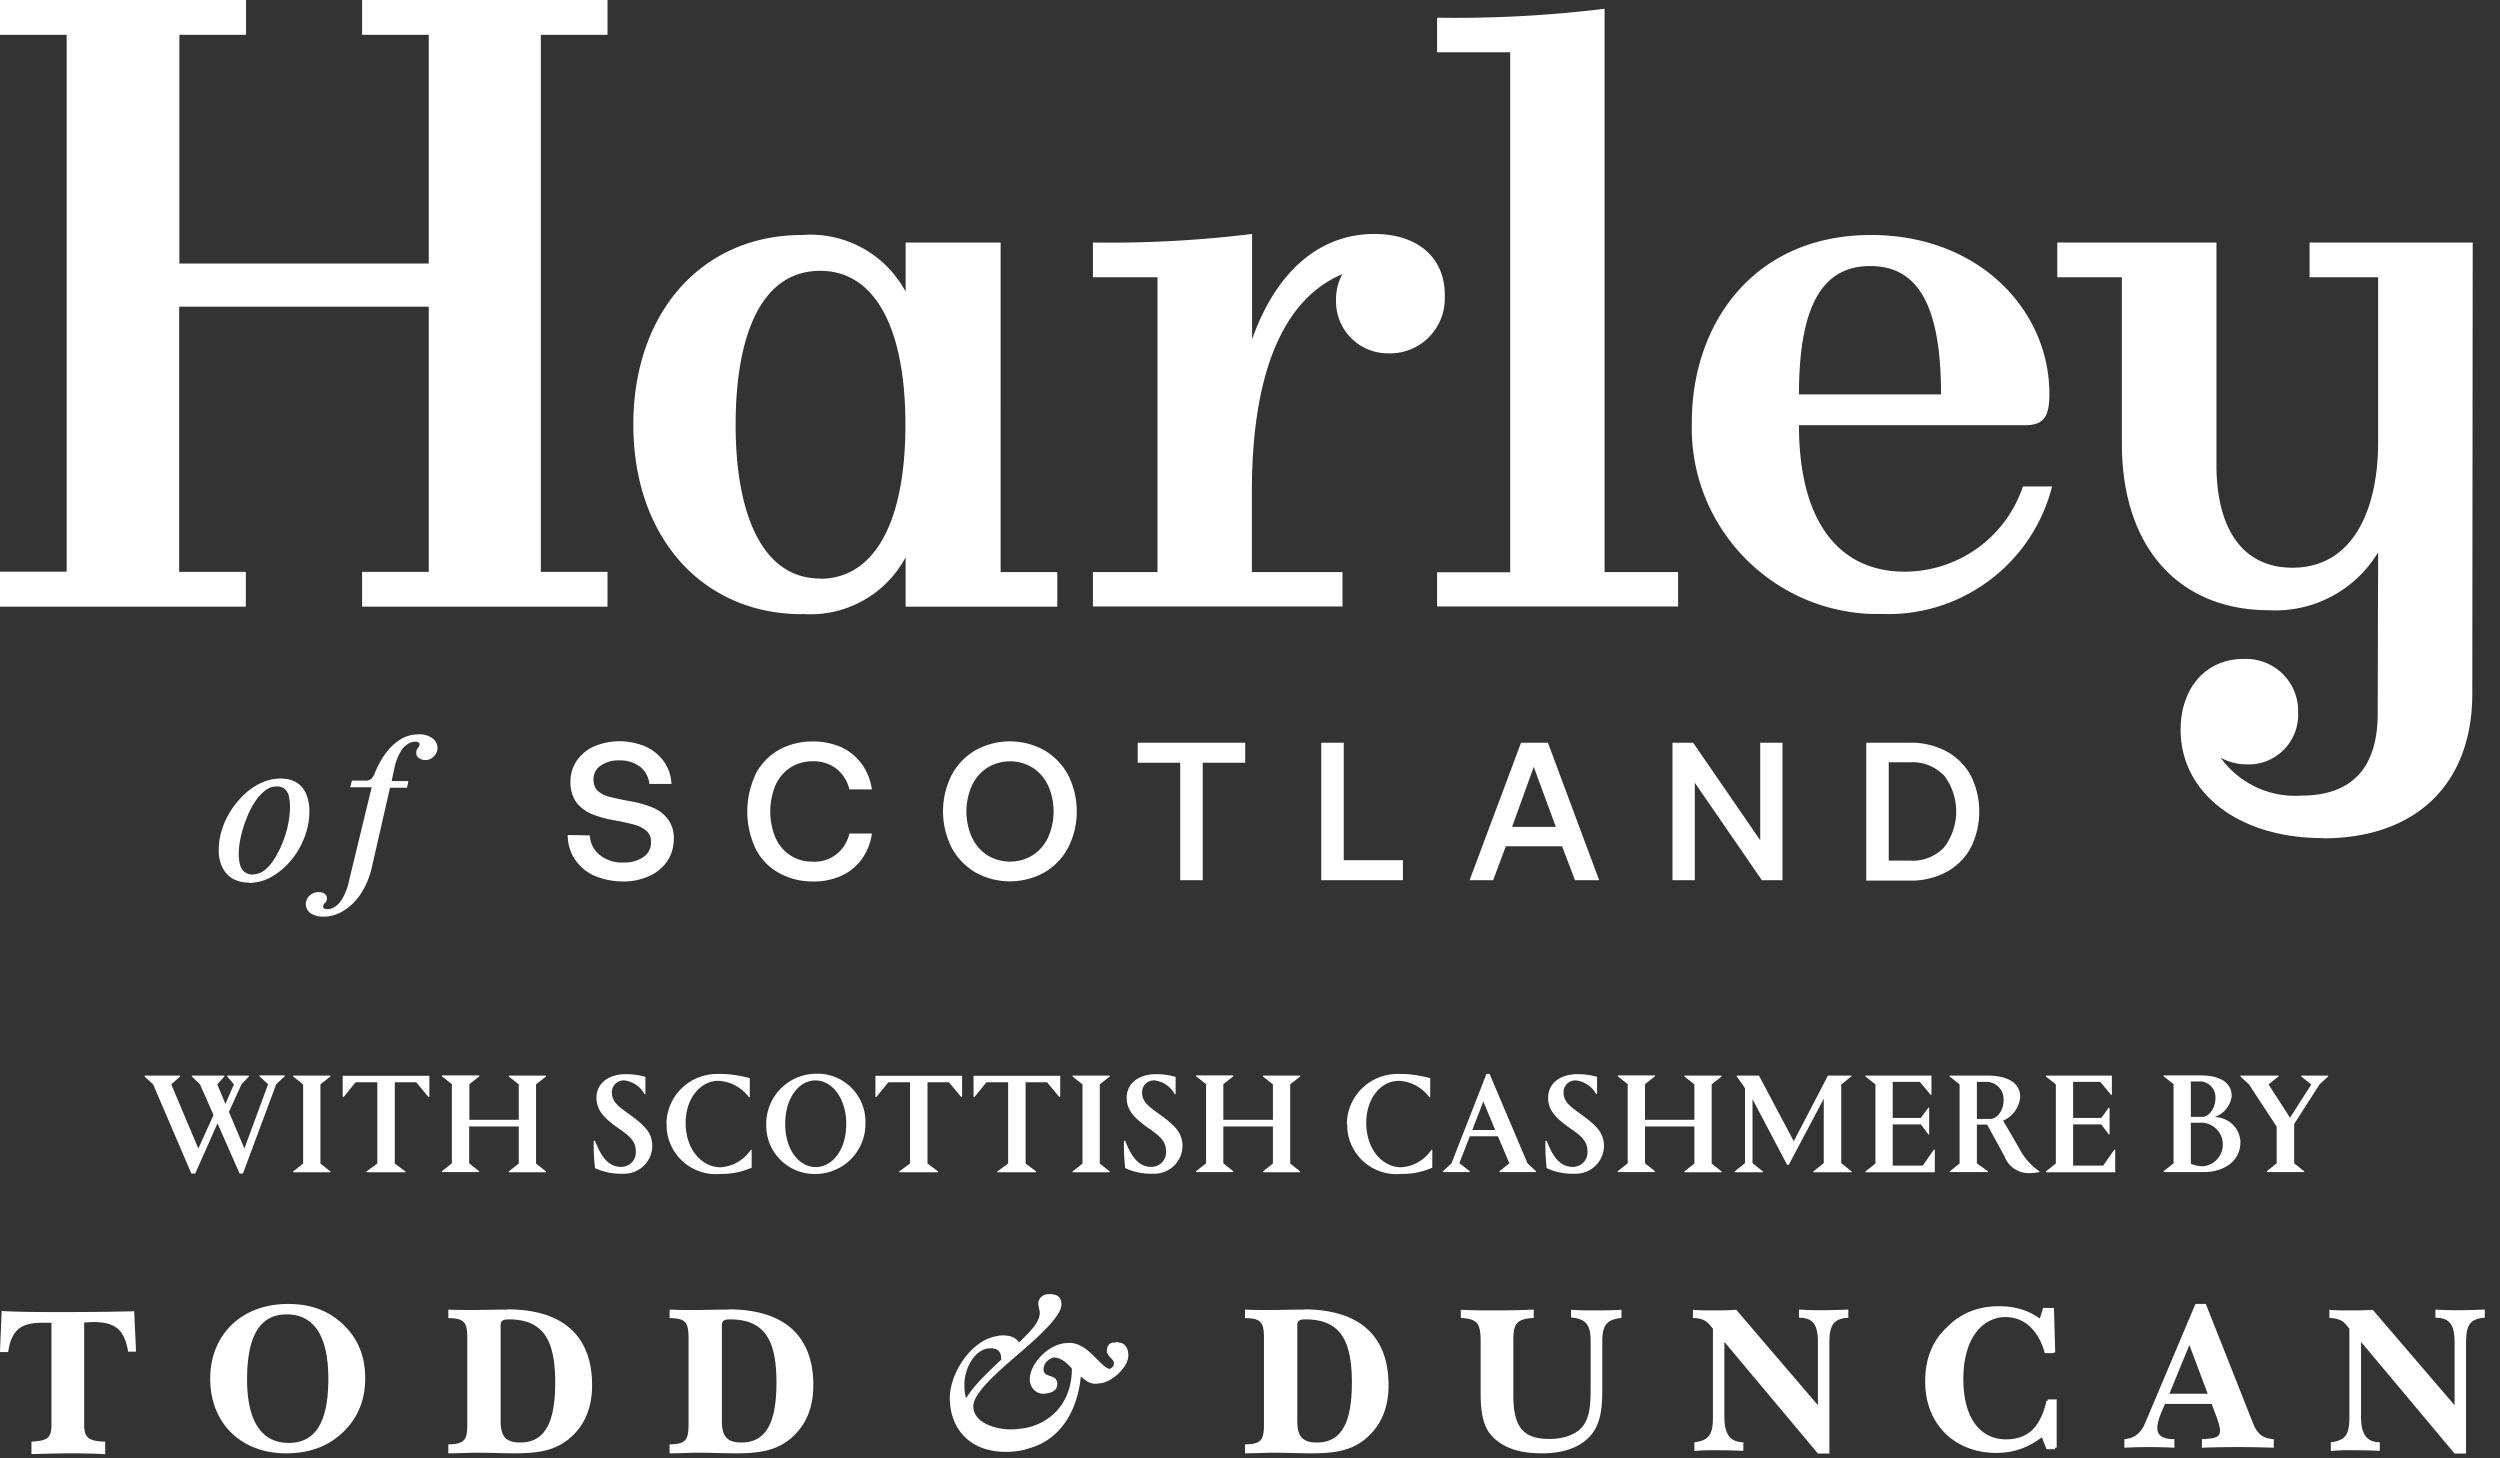
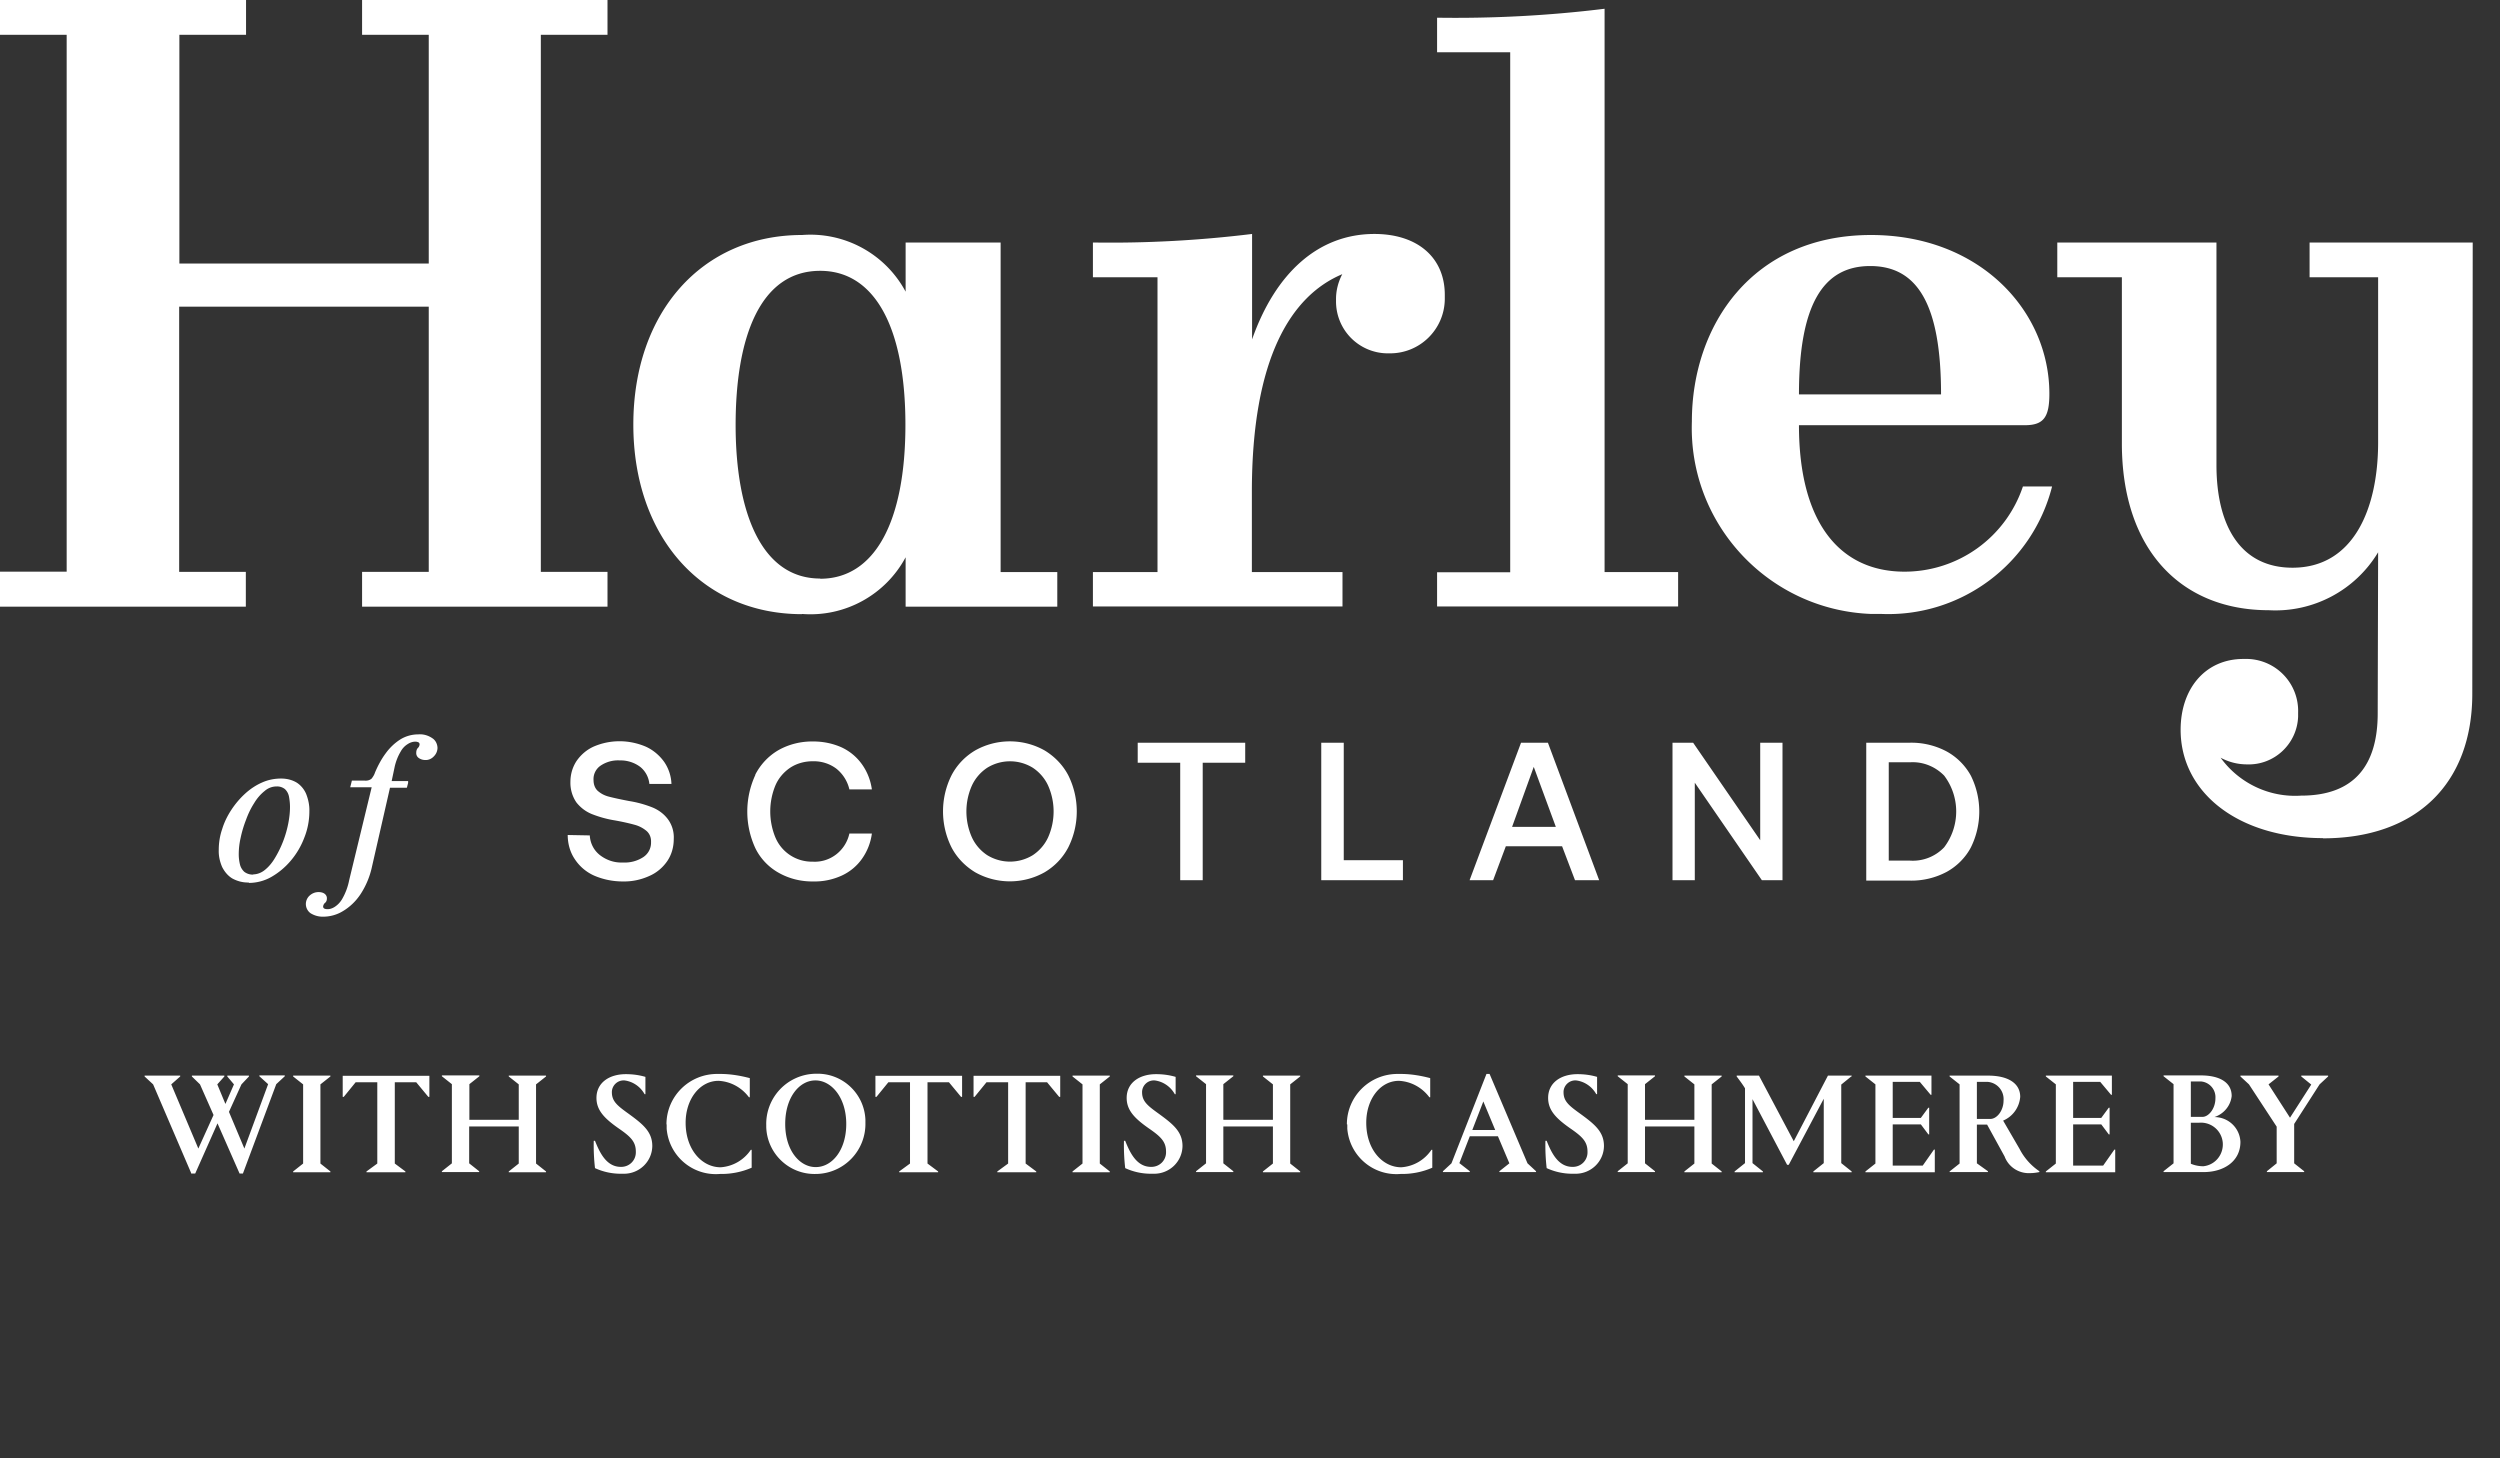
<svg xmlns="http://www.w3.org/2000/svg" viewBox="0 0 120 70" fill="none" height="70" width="120">
  <rect x="0" y="0" width="120" height="70" fill="#333333" stroke="none" />
  <g clip-path="url(#a)">
    <path d="M111.5 40.24c4.49 0 7.17-2.63 7.17-6.94l.02-21.66h-7.83v1.67h3.29v7.92c0 3.19-1.18 6.02-4.11 6.02-2.46 0-3.65-1.96-3.65-4.93V11.64h-7.64v1.67h3.1v7.97c0 5.14 2.87 8.01 7.05 8.01 2.13.12 4.15-.95 5.25-2.78l-.02 7.73c0 2.49-1.12 3.95-3.68 3.95-1.51.1-2.97-.59-3.86-1.82.39.21.82.32 1.26.32 1.31.05 2.41-.98 2.46-2.29v-.2a2.496 2.496 0 0 0-2.4-2.57h-.23c-1.82 0-3.01 1.42-3.01 3.4 0 3.01 2.76 5.2 6.83 5.2m-25.15-21.3c0-4.31 1.16-6.16 3.42-6.16s3.4 1.83 3.4 6.16h-6.82Zm3.97 10.54c3.83.15 7.24-2.41 8.18-6.12h-1.4a5.992 5.992 0 0 1-5.68 4.09c-3.08 0-5.07-2.31-5.07-7.03h10.84c.91 0 1.18-.39 1.18-1.51 0-4-3.36-7.62-8.56-7.62-5.7 0-8.6 4.34-8.6 8.95-.17 4.93 3.69 9.06 8.62 9.24h.5m-21.35-.36h11.57v-1.65h-3.53V.42c-2.67.33-5.36.47-8.04.43v1.66h3.51v24.96h-3.51v1.65-.01Zm-16.52 0h11.98v-1.65h-4.35v-3.85c0-6.43 1.89-9.42 4.34-10.45-.2.38-.31.81-.3 1.25a2.489 2.489 0 0 0 2.42 2.55h.14c1.45.02 2.64-1.14 2.66-2.59v-.22c0-1.78-1.3-2.92-3.38-2.92-2.67 0-4.74 1.85-5.87 5.06v-5.06c-2.53.31-5.08.45-7.64.41v1.67h3.1v14.15h-3.1v1.65Zm-13.96.36c2.05.16 4-.91 4.97-2.72v2.37h7.28v-1.66h-2.72V11.64h-4.56V14a5.184 5.184 0 0 0-4.97-2.72c-4.81 0-8.1 3.72-8.1 9.1 0 5.38 3.29 9.1 8.1 9.1m.87-1.71c-2.83 0-4.06-3.19-4.06-7.37s1.16-7.4 4.06-7.4c2.62 0 4.09 2.72 4.09 7.39s-1.48 7.39-4.09 7.39M0 29.12h11.8v-1.67H8.6V14.72h11.98v12.73h-3.2v1.67h11.78v-1.67h-3.2V1.67h3.2V0H17.38v1.67h3.2v10.98H8.61V1.67h3.2V0H0v1.67h3.2v25.77H0v1.68Zm11.95 13.24c-.28.01-.56-.06-.81-.2-.21-.13-.37-.33-.48-.55-.11-.26-.17-.53-.16-.81 0-.33.05-.67.16-.99.1-.33.25-.64.44-.93.19-.29.41-.55.66-.78.24-.22.52-.41.82-.54.29-.13.6-.19.91-.19.27 0 .53.06.76.2.2.13.36.33.45.55.1.26.16.54.15.82 0 .43-.08.86-.24 1.26-.15.4-.37.78-.65 1.11-.26.31-.58.58-.93.78-.33.19-.71.29-1.09.29m.21-.41c.2 0 .4-.08.56-.21.2-.16.36-.36.49-.58a5.108 5.108 0 0 0 .64-1.67c.05-.26.08-.52.08-.78 0-.17-.02-.34-.05-.5a.671.671 0 0 0-.19-.35.594.594 0 0 0-.41-.13c-.21 0-.41.08-.57.22-.2.16-.37.36-.5.58-.16.25-.29.52-.39.8-.11.28-.2.58-.26.87-.06.26-.09.52-.09.79 0 .16.02.33.06.49.03.13.11.26.21.35.12.09.28.14.43.13M15.53 44c-.22.01-.44-.05-.63-.17a.545.545 0 0 1-.04-.84c.12-.11.27-.17.43-.17.1 0 .21.02.29.08.08.06.12.15.11.24 0 .08-.03.15-.09.2-.05.04-.08.1-.09.17 0 .09.07.13.22.13.11 0 .22-.04.32-.1.16-.1.29-.24.38-.4.16-.28.27-.58.33-.89l1.08-4.46h-1.03l.08-.32h.62c.12.01.24-.02.33-.1.07-.09.13-.19.16-.29.14-.33.31-.65.52-.93.19-.26.43-.49.7-.66.26-.16.56-.24.86-.24.24-.02.48.05.68.19.15.1.23.27.24.45 0 .15-.06.3-.17.41-.11.12-.26.19-.42.18a.53.53 0 0 1-.3-.09.282.282 0 0 1-.13-.26c0-.08.02-.17.08-.23a.25.25 0 0 0 .08-.18c0-.03-.02-.06-.04-.08a.329.329 0 0 0-.17-.04c-.12 0-.24.04-.35.11-.15.09-.27.22-.35.37-.13.22-.22.45-.28.7l-.15.71h.79v.09l-.06.23h-.81l-.86 3.77c-.1.48-.29.94-.56 1.35-.22.33-.51.61-.85.81-.28.17-.61.26-.93.26m12.79-3.9c.02.37.19.71.48.94.32.25.71.38 1.11.36.34.02.69-.07.98-.26.24-.16.38-.43.37-.72.01-.2-.06-.39-.2-.52a1.48 1.48 0 0 0-.55-.3c-.32-.09-.65-.16-.98-.22-.38-.06-.74-.16-1.1-.3-.3-.12-.55-.31-.75-.56-.2-.29-.3-.64-.29-.99 0-.36.1-.71.3-1.01.21-.3.49-.54.83-.69.8-.34 1.69-.33 2.49.01.35.16.65.41.88.73a2 2 0 0 1 .35 1.06h-1.06c-.03-.32-.19-.62-.44-.82-.28-.21-.63-.32-.98-.31-.33-.02-.65.07-.92.25a.78.78 0 0 0-.34.7c0 .19.06.38.2.51.16.14.34.23.54.28.23.06.55.13.97.21.38.06.74.16 1.1.3.3.12.56.31.75.56.21.28.31.62.29.97 0 .37-.1.74-.31 1.05-.22.32-.52.57-.87.72-.4.18-.83.27-1.26.26-.47 0-.94-.09-1.38-.28-.38-.17-.7-.44-.93-.79-.23-.34-.34-.75-.34-1.16l1.07.02h-.01Zm7.94-2.91c.25-.49.63-.9 1.11-1.18.51-.29 1.1-.43 1.68-.42.46 0 .92.09 1.35.28.39.18.73.46.98.81.26.36.42.78.48 1.21h-1.08c-.09-.39-.31-.74-.62-.99-.33-.25-.73-.37-1.14-.36-.38 0-.76.1-1.08.31-.31.21-.56.5-.71.85-.33.8-.33 1.7 0 2.5a1.898 1.898 0 0 0 1.79 1.16c.84.05 1.58-.53 1.76-1.35h1.08a2.7 2.7 0 0 1-.48 1.22c-.25.35-.58.62-.97.8-.42.19-.88.29-1.35.28-.59.01-1.17-.13-1.68-.42-.48-.27-.87-.68-1.11-1.17a4.189 4.189 0 0 1 0-3.53m15.02 3.48c-.26.5-.65.91-1.14 1.2-1.03.58-2.3.58-3.33 0-.48-.29-.88-.7-1.14-1.2a3.876 3.876 0 0 1 0-3.45c.26-.5.65-.91 1.14-1.2 1.03-.58 2.3-.58 3.33 0 .48.29.88.7 1.14 1.2.54 1.09.54 2.37 0 3.45Zm-4.63-.48c.16.35.42.65.74.86.67.41 1.51.41 2.18 0 .32-.21.58-.51.74-.86.35-.79.35-1.69 0-2.48-.16-.35-.42-.65-.74-.86-.67-.41-1.51-.41-2.18 0-.32.21-.58.51-.74.86a3.06 3.06 0 0 0 0 2.48Zm7.96-4.54h5.16v.96h-2.04v5.64h-1.08v-5.64h-2.04v-.97.01Zm8.81 6.6v-6.6h1.08v5.64h2.84v.96h-3.92Zm7.12 0 2.47-6.6h1.29l2.46 6.6H75.6l-.62-1.63h-2.7l-.61 1.63h-1.13Zm2.04-2.56h2.1l-1.06-2.88-1.04 2.88Zm7.7 2.56v-6.6h.99l3.22 4.68v-4.68h1.07v6.6h-.99l-3.22-4.68v4.68h-1.07Zm9.3-6.6h2.1a3.6 3.6 0 0 1 1.76.42c.49.27.89.67 1.16 1.16.54 1.09.54 2.36 0 3.45-.26.49-.67.9-1.16 1.17a3.6 3.6 0 0 1-1.76.42h-2.1v-6.62Zm2.1 5.66c.61.04 1.21-.19 1.64-.64a2.85 2.85 0 0 0 0-3.44c-.43-.44-1.03-.68-1.64-.64h-1.02v4.72h1.02ZM9.19 56.34l-1.84-4.29-.41-.38v-.04h1.71v.04l-.43.38 1.3 3.08.73-1.61-.65-1.47-.39-.38v-.04h1.56v.04l-.34.38.39.94.41-.94-.32-.38v-.04h1.04v.04l-.36.38-.6 1.32.74 1.76 1.14-3.09-.42-.38v-.04h1.22v.04l-.41.38-1.6 4.29h-.16l-1.06-2.41-1.07 2.41h-.16l-.02.01Zm4.88-.07v-.04l.48-.38v-3.8l-.48-.38v-.04h1.79v.04l-.48.38v3.8l.48.38v.04h-1.79Zm6.54-4.64v1.02h-.05l-.58-.7h-1.03v3.9l.51.38v.04h-1.87v-.04l.52-.38v-3.9h-1.04l-.57.7h-.05v-1.01h4.16v-.01Zm1.91 2.12h2.38v-1.7l-.48-.38v-.04h1.79v.04l-.48.38v3.8l.48.38v.04h-1.79v-.04l.48-.38v-1.78h-2.38v1.77l.48.38v.04h-1.79v-.04l.48-.38v-3.8l-.48-.38v-.04h1.8v.04l-.48.38v1.7l-.01.01Zm8.46-2.07v.84h-.04c-.2-.36-.56-.61-.97-.66a.569.569 0 0 0-.6.53v.04c0 .45.29.66.83 1.05.67.49 1.11.85 1.11 1.53-.01.75-.63 1.34-1.38 1.33h-.13c-.43 0-.85-.09-1.24-.27-.05-.43-.07-.87-.06-1.31h.06c.22.55.54 1.25 1.24 1.25.39.01.71-.29.72-.68v-.05c0-.48-.25-.72-.83-1.12-.7-.49-1.06-.88-1.06-1.46 0-.72.6-1.14 1.41-1.14.32 0 .63.04.94.13m1.01 2.28c0-1.35 1.1-2.43 2.45-2.42h.14c.48 0 .95.08 1.41.2v.92h-.04c-.35-.47-.88-.76-1.46-.79-.9 0-1.58.88-1.58 2.01 0 1.3.79 2.14 1.68 2.14.59-.04 1.12-.35 1.45-.84h.04v.86c-.48.21-1 .31-1.52.3-1.31.11-2.45-.86-2.56-2.17v-.21m7.15-2.43c1.27-.05 2.34.94 2.39 2.21v.14a2.402 2.402 0 0 1-2.34 2.46h-.03c-1.28.04-2.35-.97-2.39-2.25v-.09a2.408 2.408 0 0 1 2.33-2.47h.03m.02 4.48c.77 0 1.46-.8 1.46-2.07 0-1.27-.71-2.09-1.48-2.09s-1.45.81-1.45 2.09c0 1.28.7 2.07 1.46 2.07m7.03-4.39v1.02h-.05l-.58-.7h-1.03v3.9l.51.38v.04h-1.87v-.04l.52-.38v-3.9h-1.04l-.57.7h-.05v-1.01h4.16v-.01Zm4.71 0v1.02h-.05l-.58-.7h-1.03v3.9l.51.38v.04h-1.87v-.04l.52-.38v-3.9h-1.04l-.57.7h-.05v-1.01h4.16v-.01Zm.59 4.64v-.04l.48-.38v-3.8l-.48-.38v-.04h1.79v.04l-.48.38v3.8l.48.38v.04h-1.79Zm4.95-4.59v.84h-.04c-.2-.36-.56-.61-.97-.66a.569.569 0 0 0-.6.53v.04c0 .45.29.66.83 1.05.67.49 1.11.85 1.11 1.53-.01.75-.63 1.34-1.38 1.33h-.13c-.43 0-.85-.09-1.24-.27-.05-.43-.07-.87-.06-1.31h.06c.22.55.54 1.25 1.24 1.25.39.01.71-.29.72-.68v-.05c0-.48-.25-.72-.83-1.12-.7-.49-1.06-.88-1.06-1.46 0-.72.6-1.14 1.41-1.14.32 0 .63.04.94.13m2.3 2.06h2.37v-1.7l-.48-.38v-.04h1.79v.04l-.48.38v3.8l.48.38v.04h-1.79v-.04l.48-.38v-1.78h-2.38v1.77l.48.38v.04h-1.79v-.04l.48-.38v-3.8l-.48-.38v-.04h1.79v.04l-.48.38v1.7l.01.01Zm5.92.22c0-1.35 1.1-2.43 2.45-2.42h.14c.48 0 .95.08 1.41.2v.92h-.04c-.35-.47-.88-.76-1.46-.79-.9 0-1.57.88-1.57 2.01 0 1.3.79 2.14 1.68 2.14.59-.04 1.12-.35 1.45-.84h.04v.86c-.48.21-1 .31-1.52.3-1.31.11-2.45-.86-2.56-2.17v-.21m5.88 2.29h-1.29v-.04l.41-.38 1.68-4.29h.15l1.82 4.29.41.38v.04h-1.76v-.04l.48-.38-.55-1.3h-1.35l-.5 1.29.5.39v.04Zm1.22-2.02-.57-1.37-.53 1.37h1.11-.01Zm4.89-2.56v.84h-.04c-.2-.36-.56-.61-.97-.66a.569.569 0 0 0-.6.53v.04c0 .45.29.66.83 1.05.67.49 1.11.85 1.11 1.53-.01.75-.63 1.34-1.38 1.33h-.13c-.43 0-.85-.09-1.24-.27-.05-.43-.07-.87-.06-1.31h.06c.22.55.54 1.25 1.24 1.25.39.01.71-.29.72-.68v-.05c0-.48-.25-.72-.83-1.12-.7-.49-1.06-.88-1.06-1.46 0-.72.6-1.14 1.41-1.14.32 0 .63.04.94.13m2.3 2.06h2.37v-1.7l-.48-.38v-.04h1.79v.04l-.48.38v3.8l.48.38v.04h-1.79v-.04l.48-.38v-1.78h-2.37v1.77l.48.38v.04h-1.79v-.04l.48-.38v-3.8l-.48-.38v-.04h1.79v.04l-.48.38v1.71Zm9.9-2.08-.48.39v3.77l.5.4v.04h-1.84v-.04l.5-.4v-3.09l-1.68 3.17h-.08l-1.66-3.15v3.07l.5.4v.04h-1.36v-.04l.5-.4v-3.59c-.12-.2-.26-.38-.4-.57v-.04h1.07l1.67 3.15 1.64-3.15h1.14v.04h-.02Zm.68 4.6v-.04l.48-.38v-3.8l-.48-.38v-.04h3.17v.92h-.04l-.52-.62h-1.3v1.73h1.35l.36-.49h.04v1.28h-.04l-.36-.48h-1.35v1.98h1.44l.54-.77h.04v1.09h-3.33Zm4.04 0v-.04l.48-.38v-3.8l-.48-.38v-.04h1.85c.93 0 1.54.35 1.54 1.02-.04.5-.35.94-.82 1.14l.79 1.36c.22.43.55.8.95 1.07v.04c-.15.03-.29.05-.44.05-.54.03-1.04-.29-1.23-.8l-.84-1.53h-.49v1.86l.53.38v.04h-1.84v.01Zm1.31-4.35v1.79h.64c.33 0 .64-.41.64-.88a.83.83 0 0 0-.76-.9h-.52v-.01Zm3.31 4.35v-.04l.48-.38v-3.8l-.48-.38v-.04h3.17v.92h-.04l-.52-.62h-1.3v1.73h1.35l.36-.49h.04v1.28h-.04l-.36-.48h-1.35v1.98h1.44l.54-.77h.04v1.09H98.2Zm7.58-.01h-1.93v-.04l.48-.38v-3.8l-.48-.38v-.04h1.79c.85 0 1.48.3 1.48.99-.05.47-.38.86-.83 1.01.67 0 1.22.52 1.25 1.19 0 .96-.83 1.45-1.76 1.45Zm-.62-4.35v1.7h.56c.29 0 .62-.39.62-.89a.758.758 0 0 0-.69-.81h-.5.01Zm0 1.98v1.97c.19.08.39.12.6.12.58-.06.99-.58.93-1.16a1.05 1.05 0 0 0-1.12-.93h-.41Zm5.3-2.26h1.29v.04l-.41.38-1.22 1.9v1.89l.48.38v.04h-1.79v-.04l.47-.38v-1.76l-1.33-2.03-.41-.38v-.04h1.83v.04l-.48.38 1.03 1.6 1.02-1.59-.48-.39v-.04Z" fill="#fff" />
-     <path clip-rule="evenodd" d="M53.66 64.42s-.08 0-.11.02h-.08c-.23 0-.34.18-.34.4 0 .28.34.38.34.6 0 .14-.1.23-.21.27-.46-.1-1.03-1.25-1.92-1.25-.05 0-.1 0-.15.01-.77.01-1.76.92-1.76 1.75 0 .36.28.68.64.68.06 0 .13 0 .19-.02.25-.03.49-.16.49-.44 0-.54-.66-.25-.66-.72 0-.26.23-.51.5-.56.39 0 .73.38.86.53 0 1.47-.81 2.47-2.03 2.81-.29.07-.6.11-.93.11-.67 0-1.77-.3-1.77-1.11 0-.7 1.41-1.85 2.47-2.77 1.08-.94 1.76-1.67 1.76-2.12 0-.33-.2-.49-.52-.49h-.12c-.27 0-.47.23-.47.43 0 .2.07.33.07.46 0 .52-.59 1.01-.99 1.43-.17-.25-.45-.34-.76-.34-.09 0-.19 0-.28.03-1.25.17-2.29 1.78-2.29 2.98 0 1.27.77 2.58 2.71 2.58.43 0 .82-.07 1.16-.19 1.47-.44 2.26-1.8 2.42-3.43.2.18.4.35.71.35.05 0 .1 0 .15-.02h.02c.52 0 1.4-.72 1.4-1.35 0-.32-.15-.61-.5-.61v-.02Zm-6.28.31h.02c.05 0 .1-.01.15-.01.32 0 .51.12.51.54-.6.58-1.23 1.14-1.69 1.85-.06-.21-.08-.43-.08-.66 0-.63.36-1.49 1.01-1.7.03 0 .05-.01.08-.02ZM6.44 62.94c-1.13.03-2.39.04-3.8.04-.91 0-1.77-.01-2.56-.05L0 64.84v.06h.39c.17-1.08.61-1.41 1.68-1.41h.4v4.9c0 .62-.18.77-.96.81v.6c.8-.03 1.43-.04 1.89-.04.52 0 1.07.01 1.65.04v-.6c-.76-.02-.99-.18-1.01-.73v-4.99c.17-.01.32-.02.47-.02 1.01 0 1.47.37 1.64 1.42h.38l-.09-1.96v.02Zm7.38-.35c-2.24 0-3.73 1.49-3.73 3.59 0 2.1 1.45 3.58 3.64 3.58 1.12 0 2.02-.33 2.74-1.02.7-.67 1.06-1.53 1.06-2.58s-.34-1.88-1.01-2.54c-.71-.7-1.59-1.03-2.7-1.03Zm.04 6.67c-1.3 0-2-1.03-2-3.05 0-2.02.58-3.12 1.9-3.12 1.32 0 2 1.05 2 3.09s-.59 3.08-1.9 3.08Zm10.49-6.4c-.54 0-1.1.02-1.66.02-.39 0-.79 0-1.17-.02v.41c.8 0 .91.24.91.97v4.15c0 .75-.16.93-.91.94v.43c.5 0 .95-.03 1.37-.03.62 0 1.22.03 1.81.03 1.15 0 1.98-.13 2.7-.77.68-.61 1.02-1.44 1.02-2.5 0-2.36-1.39-3.64-4.07-3.64v.01Zm.62 6.38c-.71 0-.94-.31-.94-1.04v-4.6c0-.19.1-.27.38-.27 1.63 0 2.24.93 2.24 3.03 0 1.95-.51 2.88-1.68 2.88Zm10-6.38c-.54 0-1.1.02-1.66.02-.39 0-.79 0-1.17-.02v.41c.8 0 .91.24.91.97v4.15c0 .75-.16.93-.91.94v.43c.5 0 .95-.03 1.37-.03.62 0 1.22.03 1.81.03 1.15 0 1.98-.13 2.7-.77.68-.61 1.02-1.44 1.02-2.5 0-2.36-1.39-3.64-4.07-3.64v.01Zm.62 6.38c-.71 0-.94-.31-.94-1.04v-4.6c0-.19.1-.27.38-.27 1.63 0 2.24.93 2.24 3.03 0 1.95-.51 2.88-1.68 2.88Zm27-6.38c-.54 0-1.1.02-1.66.02-.39 0-.79 0-1.17-.02v.41c.8 0 .91.24.91.97v4.15c0 .75-.16.93-.91.94v.43c.5 0 .95-.03 1.37-.03.62 0 1.22.03 1.81.03 1.15 0 1.98-.13 2.69-.77.68-.61 1.02-1.44 1.02-2.5 0-2.36-1.39-3.64-4.07-3.64l.01.01Zm.62 6.38c-.71 0-.94-.31-.94-1.04v-4.6c0-.19.1-.27.38-.27 1.63 0 2.24.93 2.24 3.03 0 1.95-.51 2.88-1.68 2.88Zm12.2-6.37v.37c.73.07.94.35.94 1.14v2.3c0 .76-.05 1.31-.34 1.73-.29.41-.88.66-1.64.66-1.31 0-1.73-.63-1.73-2.11v-2.6c0-.83.15-1.05.98-1.1v-.4c-.65.03-1.26.04-1.81.04-.51 0-1.09 0-1.69-.03v.39c.84.05.95.3.95 1.17v2.44c0 .98.14 1.65.57 2.09.55.56 1.32.8 2.38.8 1.15 0 1.99-.36 2.45-1.01.37-.54.44-1.2.44-2.07v-2.3c0-.77.21-1.04.92-1.12v-.39c-.3.02-.71.03-1.21.03-.42 0-.82 0-1.19-.03h-.02Zm10.94-.01v.39c.69 0 .91.35.91 1.19v3.01l-3.92-4.58c-.42.03-.81.03-1.12.03-.37 0-.69 0-.96-.03v.39c.41.02.63.11.84.37l.12.15v4.23c0 .8-.15 1.13-.89 1.22v.42c.27-.03.55-.04.87-.04.32 0 .82 0 1.48.03v-.41c-.63-.01-.91-.39-.91-1.22v-3.6l4.49 5.36h.55v-5.28c0-.84.15-1.19.91-1.24v-.39c-.56.02-.95.03-1.21.03-.28 0-.66 0-1.13-.03h-.03Zm11.94 4.38h-.06c-.13.6-.36 1.07-.67 1.39-.33.31-.76.46-1.26.46-1.26 0-2.06-1.03-2.06-2.9 0-1.74.73-2.81 1.82-2.96.07 0 .14-.01.21-.01.88 0 1.58.62 1.88 1.73h.42v-.03h.08l-.06-2.14h-.52l-.16.51c-.54-.39-1.17-.59-1.93-.59h-.05c-1 0-1.85.35-2.5 1.03-.02.02-.04.04-.07.06-.02.02-.04.04-.05.06-.07.08-.15.16-.22.25-.46.6-.68 1.34-.68 2.18v.05c0 2.01 1.39 3.41 3.42 3.41.8 0 1.5-.24 2.18-.75l.22.57h.41v-.07h.08v-2.32h-.43s0 .03-.01.05l.01.02Zm9.84 1.04-2.25-5.69h-.5l-2.41 5.71c-.21.49-.51.74-1 .78v.41c.39-.02.78-.03 1.17-.03.39 0 .81.01 1.23.03v-.41c-.56 0-.82-.17-.82-.55 0-.11.05-.4.2-.75l.17-.39h2.24l.2.53c.14.36.2.63.2.76 0 .32-.25.37-.87.4v.41a49.766 49.766 0 0 1 3.45 0v-.41c-.58-.04-.8-.28-1.01-.8Zm-4-1.38.96-2.34.88 2.34h-1.84Zm13.9-4.01c-.29 0-.66 0-1.13-.03v.39c.69 0 .92.35.92 1.19v3.01l-3.93-4.58c-.42.03-.81.03-1.12.03-.37 0-.69 0-.96-.03v.39c.41.02.63.11.84.37l.12.15v4.23c0 .8-.15 1.13-.89 1.22v.42c.27-.03.55-.04.87-.04.32 0 .82 0 1.48.03v-.41c-.63-.01-.9-.39-.9-1.22v-3.6l4.49 5.36h.55v-5.28c0-.84.15-1.19.9-1.24v-.39c-.56.02-.95.03-1.21.03h-.03Z" fill-rule="evenodd" fill="#fff" />
  </g>
  <defs>
    <clipPath id="a">
      <path d="M0 0h119.24v69.82H0z" fill="#fff" />
    </clipPath>
  </defs>
</svg>